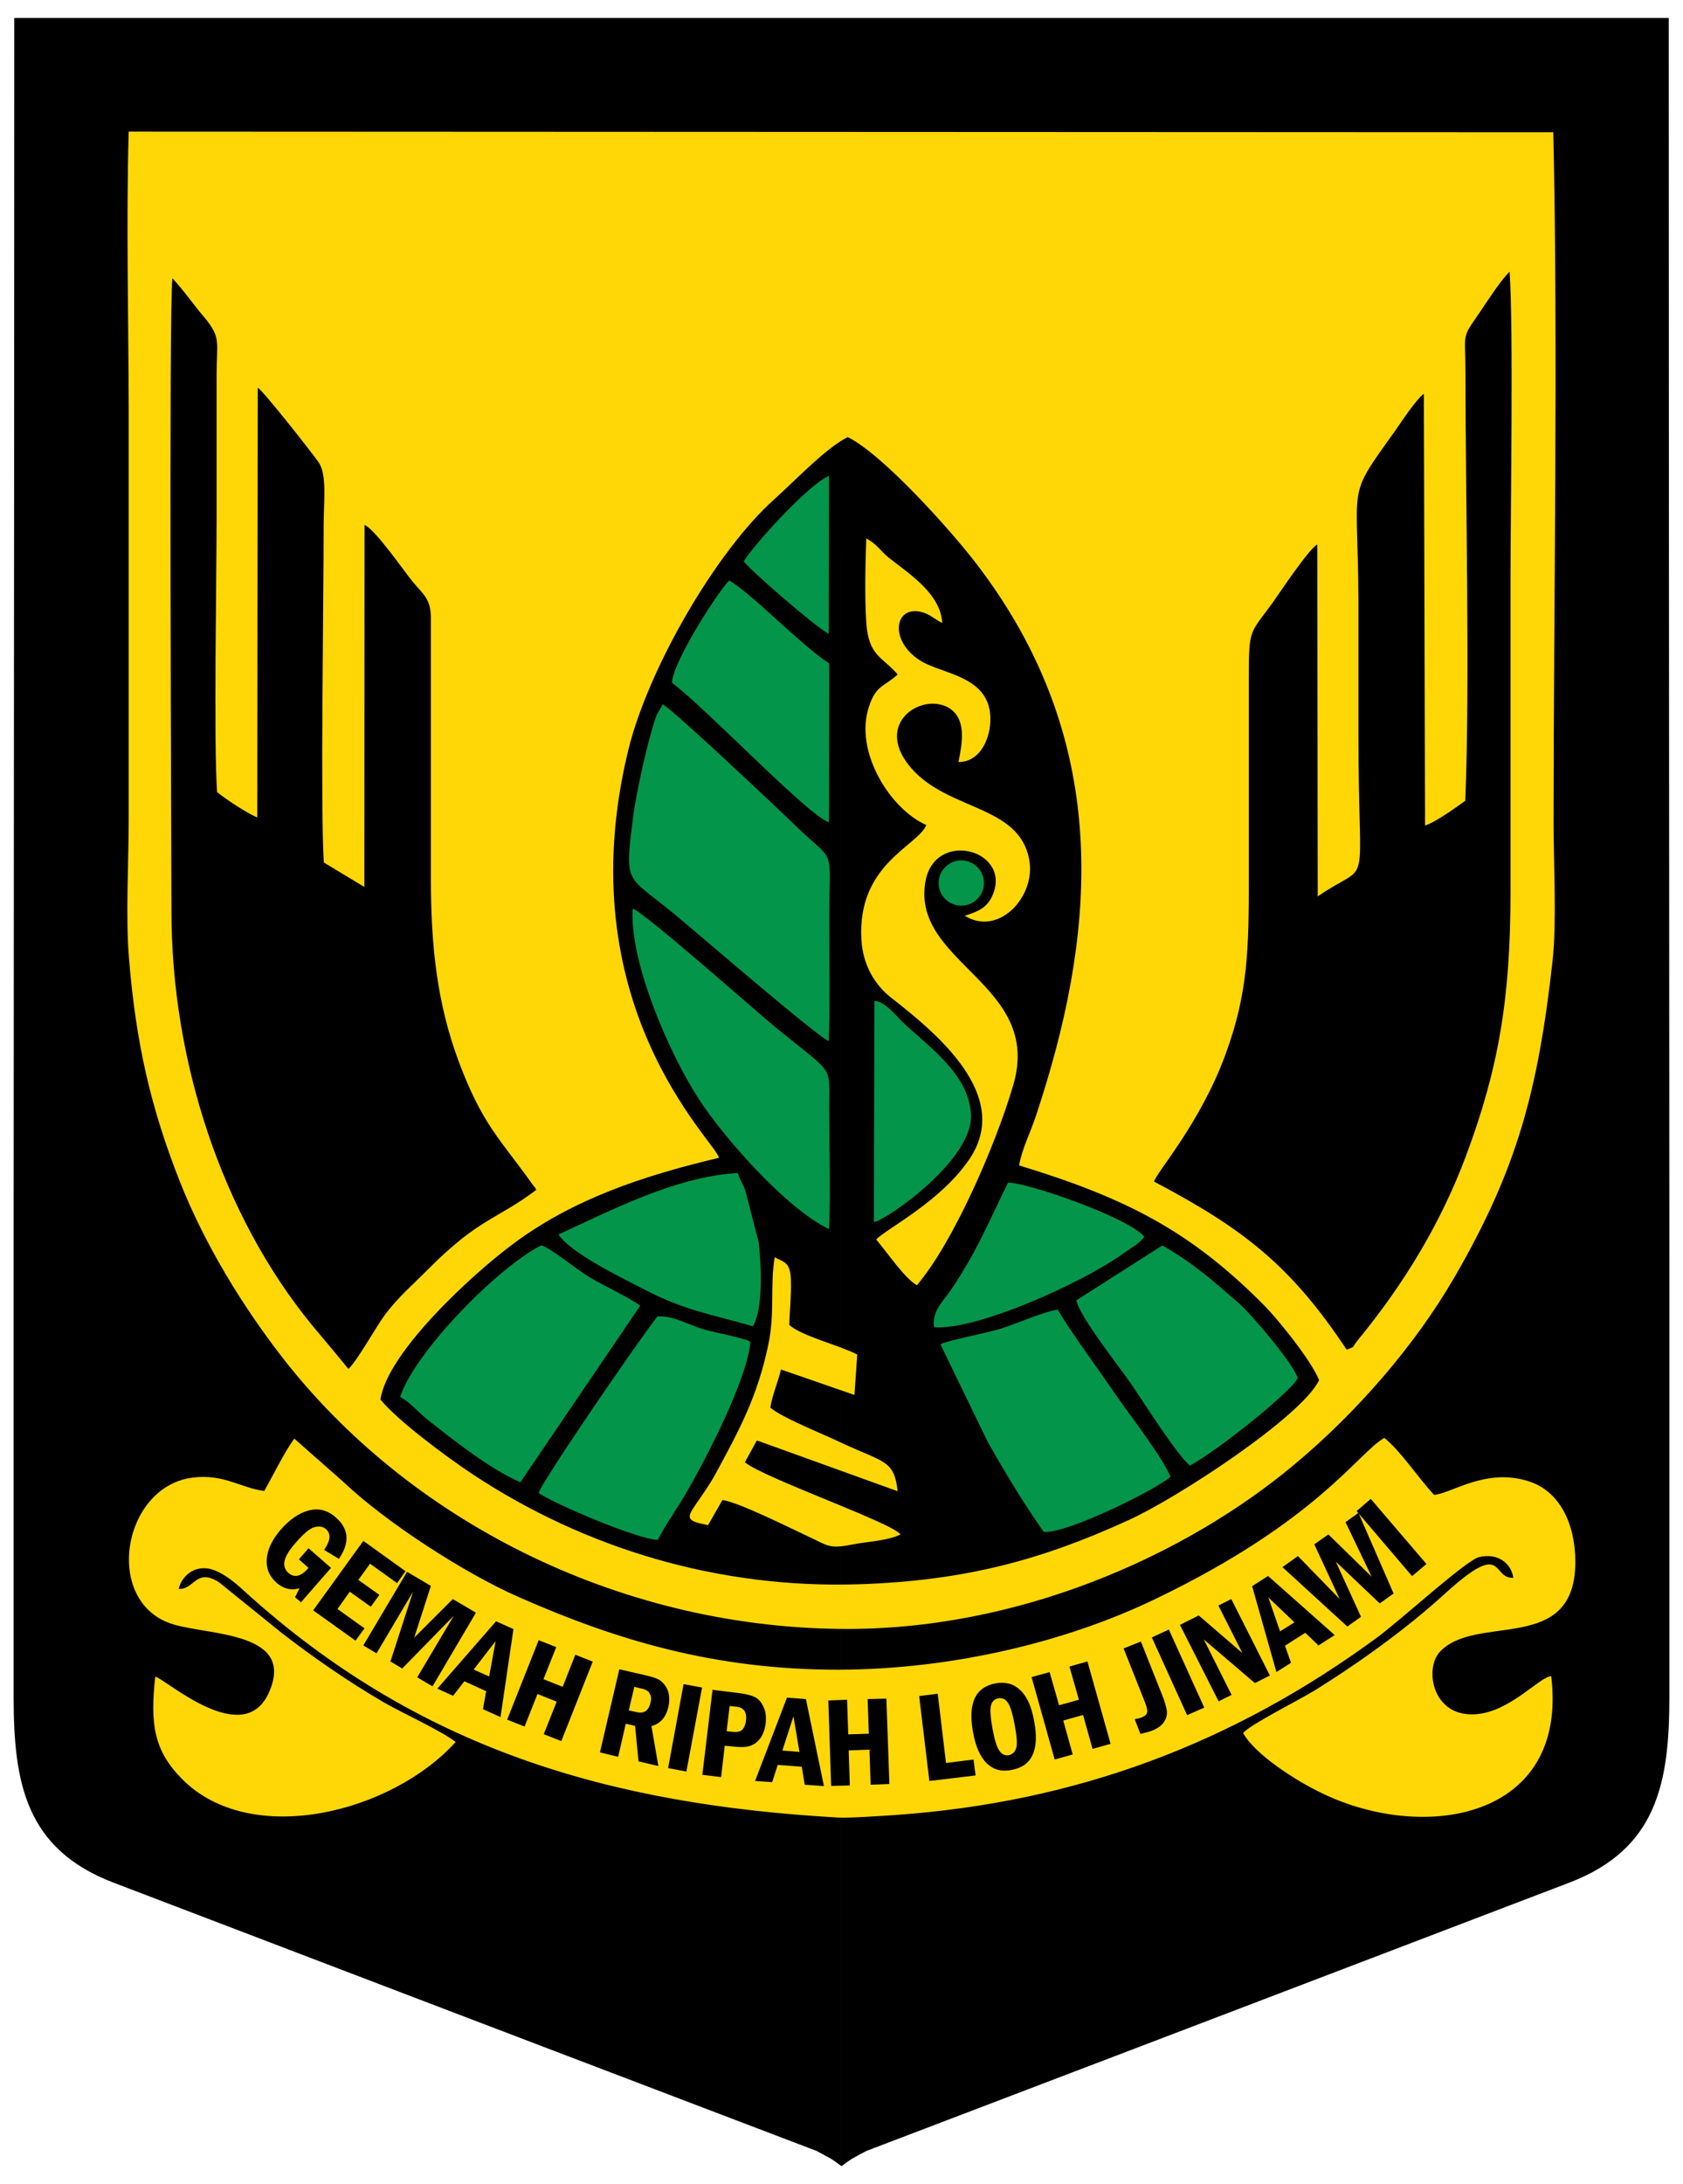
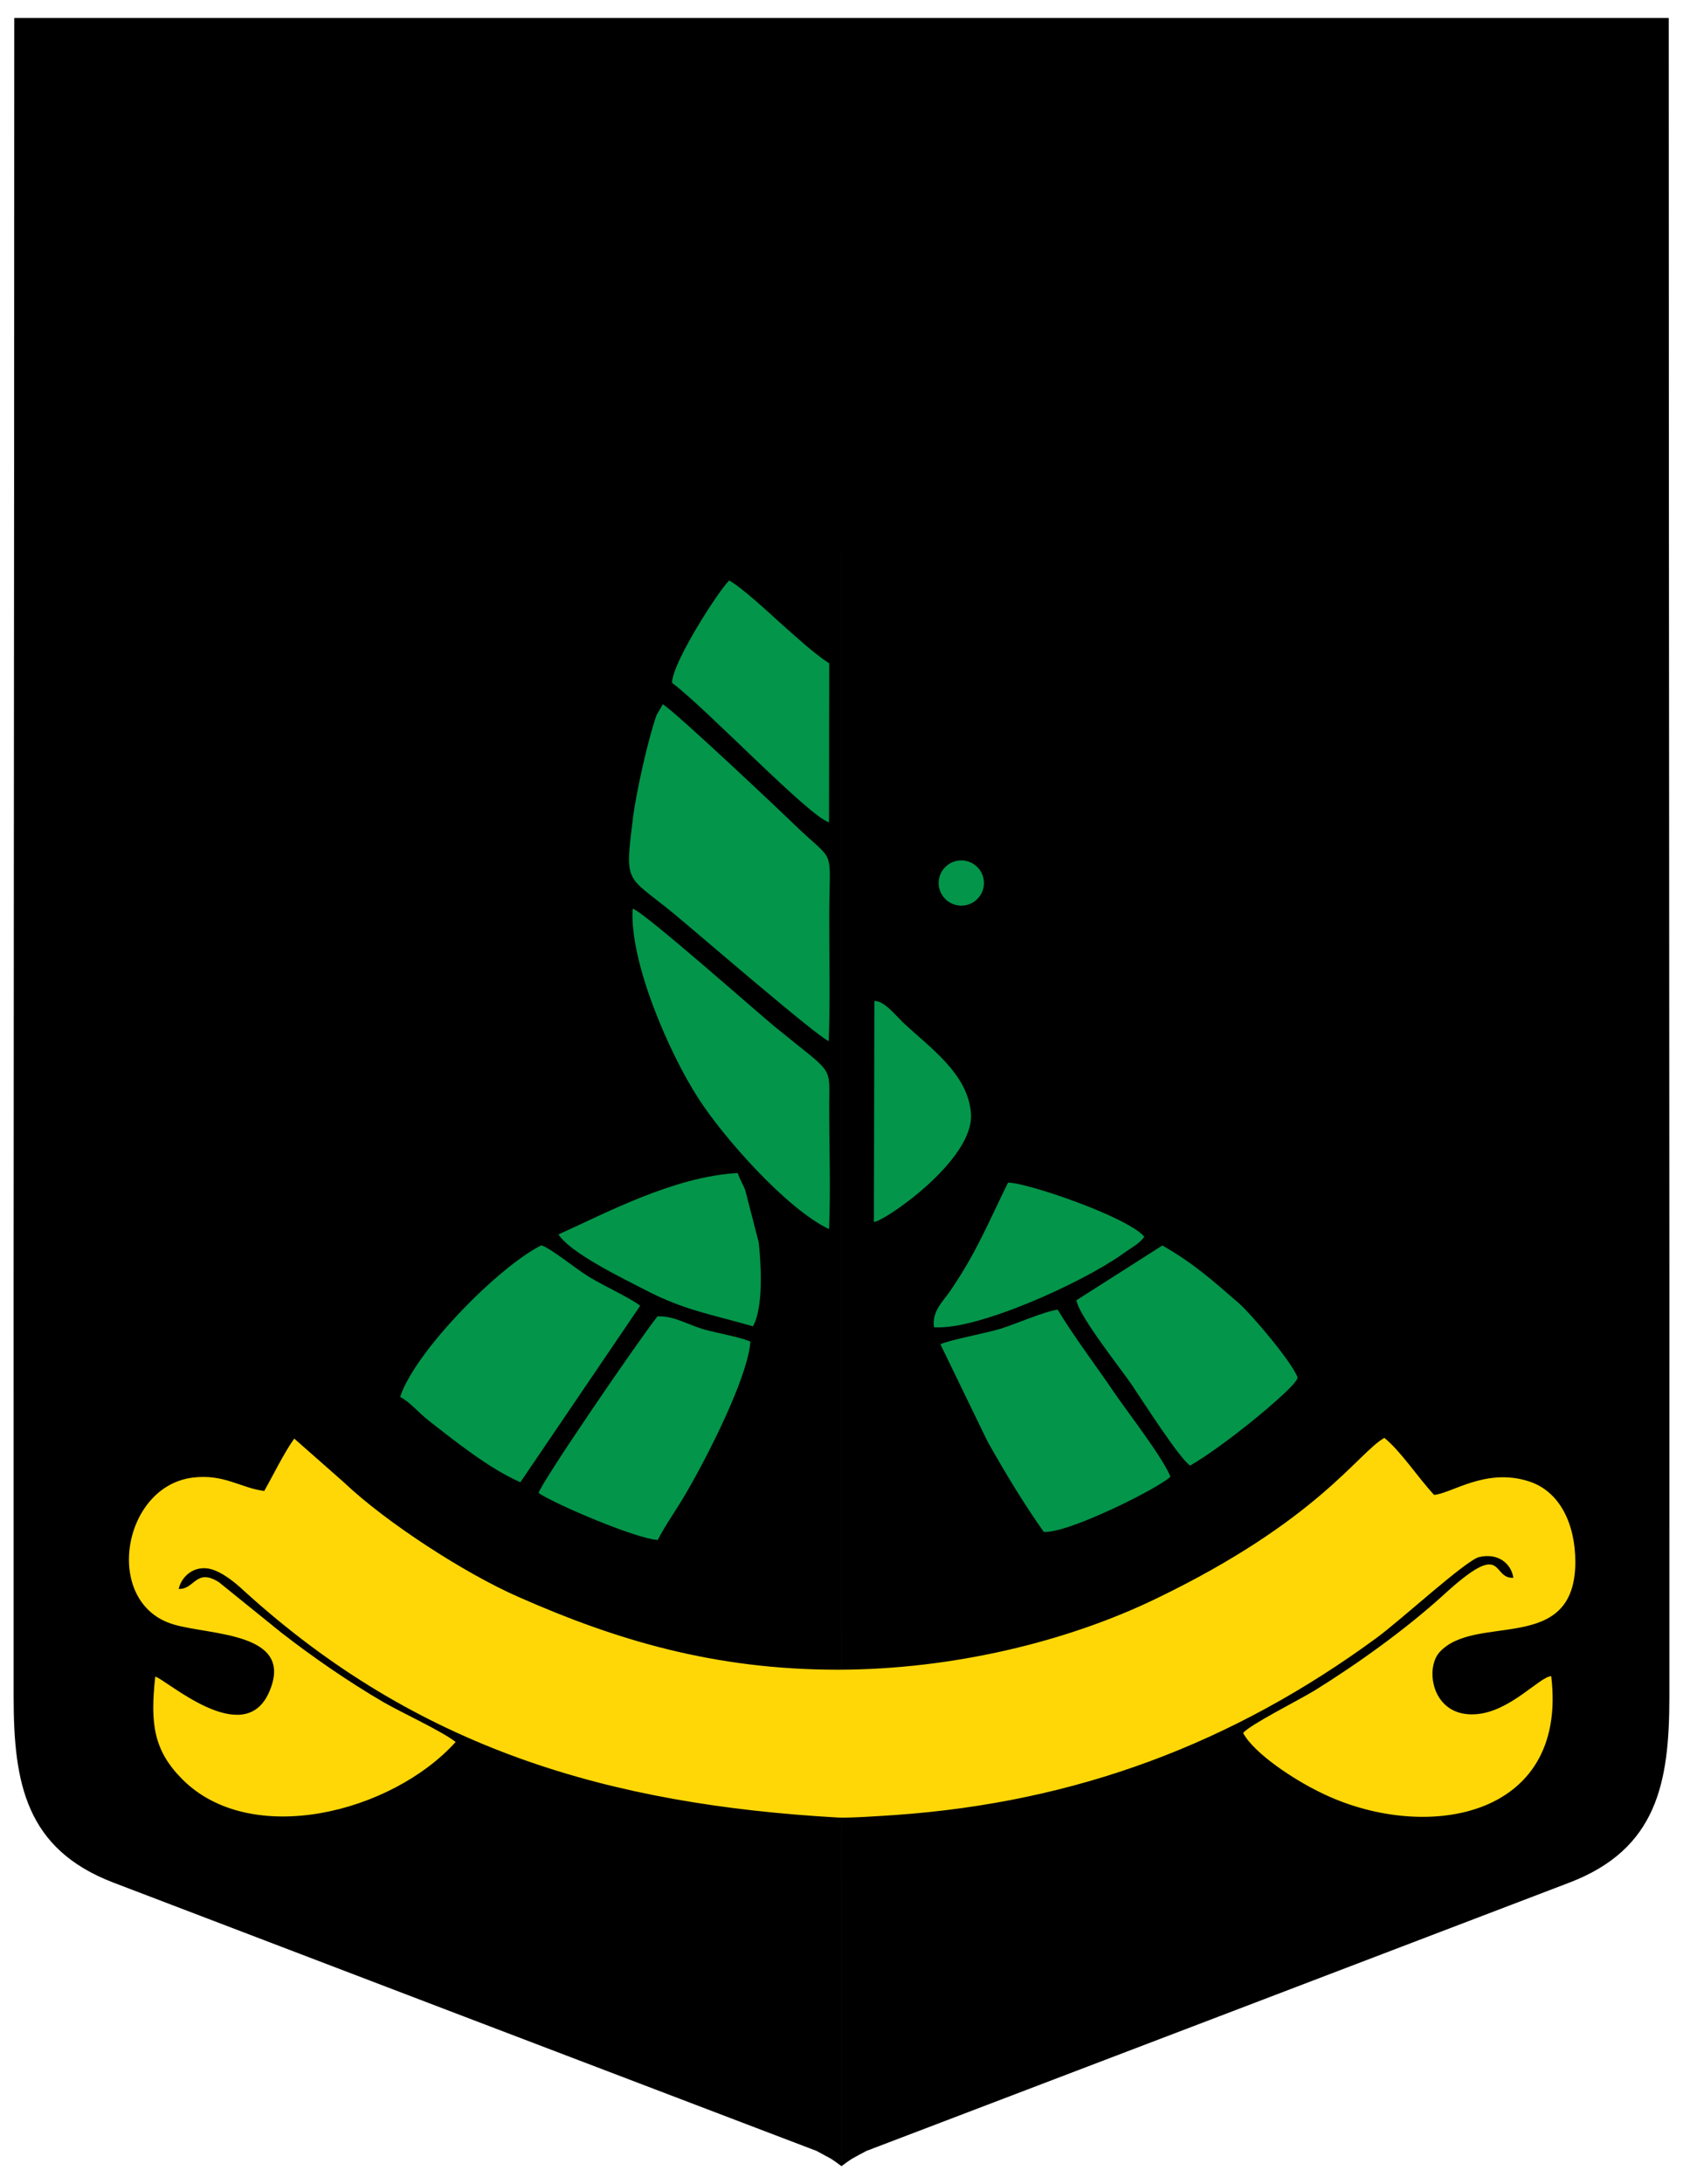
<svg xmlns="http://www.w3.org/2000/svg" xmlns:ns1="http://www.inkscape.org/namespaces/inkscape" xmlns:ns2="http://sodipodi.sourceforge.net/DTD/sodipodi-0.dtd" width="185mm" height="240mm" viewBox="0 0 185 240" version="1.1" id="svg8" ns1:version="0.92.1 r15371" ns2:docname="Lambang_Kab_Sukabumi.svg">
  <defs id="defs2">
    <pattern y="0" x="0" height="6" width="6" patternUnits="userSpaceOnUse" id="EMFhbasepattern" />
  </defs>
  <ns2:namedview id="base" pagecolor="#ffffff" bordercolor="#666666" borderopacity="1.0" ns1:pageopacity="0.0" ns1:pageshadow="2" ns1:zoom="0.5" ns1:cx="225.52194" ns1:cy="461.97105" ns1:document-units="mm" ns1:current-layer="layer1" showgrid="false" ns1:window-width="1366" ns1:window-height="705" ns1:window-x="-8" ns1:window-y="-8" ns1:window-maximized="1" />
  <g ns1:label="Layer 1" ns1:groupmode="layer" id="layer1" transform="translate(0,-57)" ns2:insensitive="true">
    <g id="g4605" transform="translate(-1.9646517e-6,-2e-6)">
      <path ns1:connector-curvature="0" style="fill:#000000;fill-opacity:1;fill-rule:evenodd;stroke:none;stroke-width:0.265" d="M 92.5,58.973 H 1.569 c 0,61.508 -0.1,123.017 -0.07,184.515 0,9.441 1.341,16.703 10.976,20.38 25.745,9.84 51.509,19.66 77.284,29.48 0.53,0.28 1.091,0.589 1.551,0.839 0.45,0.28 0.81,0.559 1.191,0.839 z m 0,0 h 90.931 c 0,61.508 0.1,123.017 0.07,184.515 0,9.441 -1.371,16.703 -10.996,20.38 -25.745,9.84 -51.519,19.66 -77.264,29.48 -0.56,0.28 -1.091,0.589 -1.551,0.839 -0.45,0.28 -0.83,0.559 -1.191,0.839 z" id="path4488" />
-       <path ns1:connector-curvature="0" style="fill:#ffd707;fill-opacity:1;fill-rule:evenodd;stroke:none;stroke-width:0.265" d="m 38.289,207.415 c -1.271,-1.578 -2.261,-2.717 -3.982,-4.795 -9.966,-12.158 -15.459,-29.131 -15.459,-45.444 0,-5.714 -0.3,-65.694 0.1,-69.6 1.331,1.419 2.161,2.707 3.482,4.256 1.911,2.288 1.381,2.717 1.381,6.274 0,5.145 0,10.3 0,15.445 0,6.903 -0.33,24.925 0.05,30.479 0.71,0.609 3.302,2.358 4.422,2.787 l 0.05,-47.213 c 0.58,0.3 5.863,7.023 6.654,8.142 0.991,1.369 0.59,4.316 0.59,7.003 0,8.092 -0.36,31.389 0.02,37.023 l 4.453,2.687 0.02,-39.79 c 1.271,0.609 4.322,5.075 5.333,6.294 1.001,1.219 1.911,1.778 1.961,3.756 v 28.801 c 0,7.562 0.71,13.746 3.022,20.02 2.641,7.103 4.703,8.751 8.055,13.476 0.51,0.709 0.16,0.1 0.51,0.729 -4.292,3.247 -6.254,3.077 -11.767,8.601 -1.721,1.748 -3.302,3.047 -4.873,5.125 -0.941,1.269 -3.182,5.285 -4.022,5.944 z m 109.742,-2.108 c -6.123,-9.211 -11.266,-13.247 -21.172,-18.471 0.25,-1.019 5.083,-6.394 7.854,-13.986 2.491,-6.773 2.561,-11.598 2.561,-19.64 0,-7.253 0,-14.535 0,-21.788 0,-5.484 0.13,-4.745 2.621,-8.202 0.84,-1.189 3.992,-5.914 4.903,-6.394 l 0.05,38.671 c 6.053,-4.186 4.473,0.509 4.473,-17.712 0,-4.945 0,-9.89 0,-14.845 -0.05,-13.247 -1.371,-11.039 3.942,-18.471 0.63,-0.889 2.361,-3.546 3.252,-4.206 l 0.13,47.442 c 1.091,-0.3 3.682,-2.178 4.422,-2.717 0.53,-13.037 0.02,-32.907 0.02,-47.193 0,-4.316 -0.48,-3.496 1.531,-6.414 0.961,-1.429 2.331,-3.556 3.322,-4.525 0.43,6.194 0.1,26.294 0.1,33.956 0,11.419 0,22.807 0,34.226 0,11.748 -1.321,19.411 -4.923,29.051 -2.802,7.463 -6.864,14.066 -11.767,20.05 -0.921,1.119 -0.21,0.709 -1.321,1.169 z M 93.19,105.027 c 3.932,1.958 11.506,10.45 14.228,14.036 12.837,16.843 13.848,35.065 8.105,55.205 -0.56,1.958 -1.011,3.407 -1.651,5.355 -0.61,1.828 -1.521,3.586 -1.851,5.435 11.737,3.576 18.851,7.203 26.985,15.425 1.401,1.419 5.113,5.964 5.993,8.172 -1.901,3.986 -15.519,12.917 -20.932,15.375 -9.335,4.266 -17.77,6.673 -29.687,7.053 -15.499,0.49 -30.067,-3.956 -42.294,-11.998 -3.142,-2.078 -8.435,-6.044 -10.266,-8.302 0.74,-5.195 10.196,-13.876 14.718,-17.203 6.434,-4.745 13.828,-7.303 22.493,-9.361 -0.36,-1.778 -16.799,-16.793 -9.966,-44.805 2.161,-8.881 9.635,-21.828 16.059,-27.562 2.421,-2.178 5.673,-5.634 8.065,-6.823 z M 170.744,71.531 14.146,71.461 c -0.28,10.02 -0.02,20.32 0,30.27 v 45.444 c 0,4.595 -0.35,10.629 0.03,15.075 0.76,9.411 2.411,16.513 5.593,24.585 2.792,7.023 6.884,13.646 11.156,19.181 13.878,17.962 36.821,29.69 61.345,29.97 19.491,0.25 38.041,-8.002 50.138,-18.172 6.684,-5.584 13.087,-12.917 17.46,-20.45 6.894,-11.898 9.205,-20.499 10.806,-34.895 0.45,-4.256 0.1,-10.529 0.1,-14.995 0,-24.915 0.51,-51.428 -0.03,-75.944 z" id="path4490" />
-       <path ns1:connector-curvature="0" style="fill:#ffd707;fill-opacity:1;fill-rule:evenodd;stroke:none;stroke-width:0.265" d="m 98.673,131.111 c -1.521,1.399 -2.361,1.139 -3.152,3.526 -1.651,4.925 2.311,11.269 6.304,13.017 -0.961,2.338 -7.574,4.266 -7.144,12.537 0.16,2.887 1.501,5.045 3.282,6.444 5.113,3.986 13.187,10.709 8.695,17.582 -3.102,4.745 -9.225,7.792 -10.346,8.981 1.221,1.429 3.122,4.266 4.473,5.025 3.942,-4.595 8.645,-15.325 10.596,-21.998 3.282,-11.109 -11.236,-13.367 -9.655,-22.358 1.021,-5.734 9.355,-3.526 7.444,1.349 -0.58,1.498 -1.601,1.928 -3.122,2.408 3.762,2.338 7.854,-2.158 7.084,-6.184 -1.091,-5.864 -8.515,-5.355 -12.677,-9.72 -4.783,-5.055 0.84,-8.781 3.892,-6.903 1.901,1.189 1.441,3.806 1.011,5.914 2.111,0.02 3.232,-2.028 3.462,-3.936 0.61,-5.554 -5.113,-5.584 -7.704,-7.233 -3.482,-2.228 -2.772,-6.244 0.38,-5.255 0.86,0.28 1.221,0.739 2.081,1.149 -0.2,-3.127 -3.302,-5.175 -5.793,-7.103 -1.091,-0.869 -1.321,-1.528 -2.561,-2.188 -0.1,2.767 -0.18,6.474 0,9.211 0.25,3.756 1.751,3.756 3.452,5.734 z" id="path4492" />
      <path ns1:connector-curvature="0" style="fill:#03954a;fill-opacity:1;fill-rule:evenodd;stroke:none;stroke-width:0.265" d="m 91.099,171.401 c 0.16,-4.515 0.05,-9.131 0.05,-13.646 0.03,-8.072 0.82,-5.634 -3.862,-10.18 -1.471,-1.439 -13.007,-12.328 -14.428,-13.187 l -0.69,1.189 c -0.941,2.667 -2.181,8.252 -2.571,11.119 -0.931,7.582 -0.86,6.344 4.352,10.599 2.541,2.088 15.859,13.606 17.15,14.106 z" id="path4494" />
      <path ns1:connector-curvature="0" style="fill:#03954a;fill-opacity:1;fill-rule:evenodd;stroke:none;stroke-width:0.265" d="m 43.983,210.501 c 1.121,0.589 1.961,1.658 3.002,2.487 3.022,2.368 6.784,5.385 10.216,6.883 l 13.167,-19.391 c -0.991,-0.809 -4.172,-2.278 -5.573,-3.147 -1.651,-1.009 -4.082,-3.067 -5.283,-3.496 -4.673,2.308 -13.928,11.698 -15.529,16.663 z" id="path4496" />
      <path ns1:connector-curvature="0" style="fill:#03954a;fill-opacity:1;fill-rule:evenodd;stroke:none;stroke-width:0.265" d="m 108.559,215.406 c 1.931,3.427 4.012,6.873 6.173,9.92 2.571,0.23 12.637,-4.795 13.928,-6.064 -0.89,-2.188 -4.723,-7.103 -6.194,-9.261 -1.831,-2.717 -4.453,-6.174 -6.203,-9.091 -1.531,0.21 -4.473,1.528 -6.254,2.088 -1.551,0.48 -5.793,1.269 -6.634,1.718 z" id="path4498" />
      <path ns1:connector-curvature="0" style="fill:#03954a;fill-opacity:1;fill-rule:evenodd;stroke:none;stroke-width:0.265" d="m 91.129,192.06 c 0.2,-4.545 0,-9.411 0.02,-14.006 0.05,-4.056 0.33,-3.067 -6.023,-8.272 -1.981,-1.628 -14.408,-12.637 -15.579,-12.937 -0.38,5.734 3.942,15.804 7.274,20.929 2.742,4.236 9.625,12.048 14.308,14.286 z" id="path4500" />
      <path ns1:connector-curvature="0" style="fill:#03954a;fill-opacity:1;fill-rule:evenodd;stroke:none;stroke-width:0.265" d="m 72.299,226.216 c 0.891,-1.728 1.981,-3.197 3.072,-5.075 2.211,-3.756 6.834,-12.717 7.114,-16.723 -1.191,-0.529 -3.662,-0.919 -5.203,-1.369 -1.711,-0.509 -3.262,-1.498 -5.013,-1.399 -2.001,2.507 -12.957,18.501 -13.057,19.411 1.851,1.249 10.726,5.025 13.087,5.155 z" id="path4502" />
      <path ns1:connector-curvature="0" style="fill:#03954a;fill-opacity:1;fill-rule:evenodd;stroke:none;stroke-width:0.265" d="m 118.325,199.872 c 0.22,1.678 5.053,7.762 6.013,9.191 1.351,1.998 5.243,8.112 6.484,8.981 1.931,-1.119 4.402,-2.967 6.203,-4.396 0.961,-0.759 5.613,-4.535 5.613,-5.295 -0.68,-1.758 -5.033,-6.883 -6.424,-8.122 -3.032,-2.637 -5.133,-4.495 -8.445,-6.374 z" id="path4504" />
      <path ns1:connector-curvature="0" style="fill:#03954a;fill-opacity:1;fill-rule:evenodd;stroke:none;stroke-width:0.265" d="m 73.87,132.03 c 3.742,2.787 15.099,14.735 17.26,15.325 l 0.02,-17.462 c -1.801,-1.189 -3.652,-2.917 -5.513,-4.565 -1.071,-0.969 -4.092,-3.776 -5.483,-4.545 -1.151,1.099 -6.254,9.011 -6.284,11.249 z" id="path4506" />
      <path ns1:connector-curvature="0" style="fill:#03954a;fill-opacity:1;fill-rule:evenodd;stroke:none;stroke-width:0.265" d="m 61.392,192.639 c 1.301,2.058 7.164,4.875 9.555,6.114 4.292,2.238 7.274,2.667 11.817,3.986 1.141,-1.998 0.921,-6.573 0.64,-9.211 l -1.481,-5.734 c -0.28,-0.779 -0.53,-0.989 -0.83,-1.898 -6.994,0.38 -14.418,4.366 -19.701,6.743 z" id="path4508" />
-       <path ns1:connector-curvature="0" style="fill:#ffd707;fill-opacity:1;fill-rule:evenodd;stroke:none;stroke-width:0.265" d="m 94.231,205.836 c -2.111,-1.069 -6.073,-2.008 -7.474,-3.247 0.05,-1.598 0.23,-3.197 0.18,-4.875 -0.05,-1.928 -0.59,-1.978 -1.781,-2.557 -0.53,3.167 0.05,6.064 -0.71,9.64 -1.201,5.704 -3.182,9.341 -5.793,14.156 -0.69,1.249 -1.251,2.008 -2.031,3.147 -1.271,1.808 -1.151,2.008 1.211,2.487 l 1.581,-2.767 c 1.851,0.28 7.424,3.077 9.375,3.986 2.241,1.039 2.311,1.419 4.883,0.909 1.651,-0.33 3.912,-0.4 5.313,-1.109 -0.991,-1.319 -14.768,-6.094 -17.11,-7.922 l 1.321,-2.408 15.479,5.584 c -0.4,-3.477 -1.451,-3.097 -6.254,-5.355 -1.951,-0.939 -6.504,-2.737 -7.744,-3.836 0.25,-1.518 0.81,-2.687 1.171,-4.186 l 8.075,2.797 z" id="path4510" />
      <path ns1:connector-curvature="0" style="fill:#03954a;fill-opacity:1;fill-rule:evenodd;stroke:none;stroke-width:0.265" d="m 102.666,202.839 c 4.703,0.36 16.159,-4.815 20.682,-8.012 1.171,-0.839 1.861,-1.139 2.441,-1.928 -1.801,-2.188 -13.187,-6.044 -14.988,-5.944 -2.211,4.495 -3.432,7.592 -6.284,11.798 -0.911,1.329 -2.081,2.318 -1.851,4.086 z" id="path4512" />
      <path ns1:connector-curvature="0" style="fill:#03954a;fill-opacity:1;fill-rule:evenodd;stroke:none;stroke-width:0.265" d="m 96.062,191.271 c 1.011,0.03 11.076,-6.793 10.666,-11.928 -0.3,-4.336 -4.543,-7.253 -7.444,-9.97 -0.79,-0.759 -2.131,-2.458 -3.172,-2.378 z" id="path4514" />
-       <path ns1:connector-curvature="0" style="fill:#03954a;fill-opacity:1;fill-rule:evenodd;stroke:none;stroke-width:0.265" d="m 81.754,118.683 c 0.71,0.989 8.055,7.353 9.345,7.962 l 0.03,-17.353 c -2.241,0.909 -8.235,7.532 -9.375,9.391 z" id="path4516" />
      <path ns1:connector-curvature="0" style="fill:#03954a;fill-opacity:1;fill-rule:evenodd;stroke:none;stroke-width:0.265" d="m 108.159,154.028 c 0,-1.369 -1.121,-2.487 -2.491,-2.487 -1.371,0 -2.491,1.119 -2.491,2.487 0,1.369 1.121,2.488 2.491,2.488 1.371,0 2.491,-1.119 2.491,-2.488 z" id="path4518" />
      <path ns1:connector-curvature="0" style="fill:#ffd707;fill-opacity:1;fill-rule:evenodd;stroke:none;stroke-width:0.265" d="m 92.12,256.715 c 1.191,0.07 4.853,-0.18 6.324,-0.28 19.821,-1.399 37.031,-7.822 52.94,-19.51 2.692,-1.988 9.786,-8.501 11.206,-8.831 2.081,-0.49 3.532,0.709 3.762,2.278 -2.491,0.13 -0.81,-4.386 -7.594,1.808 -4.172,3.806 -9.435,7.582 -14.258,10.579 -1.881,1.139 -7.064,3.726 -7.854,4.665 1.221,2.258 5.563,5.105 8.415,6.493 11.256,5.614 27.365,3.097 25.454,-12.737 -1.271,0.05 -4.543,3.956 -8.335,4.186 -4.723,0.31 -5.583,-4.915 -3.982,-6.773 3.912,-4.436 14.938,0.38 14.968,-9.95 0,-4.106 -1.651,-7.762 -5.113,-8.871 -4.723,-1.528 -8.485,1.339 -10.416,1.489 -1.881,-2.048 -3.612,-4.745 -5.463,-6.264 -2.902,1.628 -7.274,9.081 -25.084,17.662 -9.735,4.715 -22.343,7.792 -34.97,7.812 -13.598,0 -24.374,-3.247 -35.12,-7.992 -5.903,-2.587 -14.568,-8.192 -19.211,-12.607 l -5.443,-4.795 c -1.121,1.548 -2.411,4.206 -3.302,5.754 -2.591,-0.33 -4.422,-1.898 -7.854,-1.469 -7.804,0.959 -9.916,13.826 -2.111,16.134 4.092,1.219 13.518,0.839 10.446,7.562 -2.822,6.114 -11.236,-1.498 -12.457,-1.828 -0.58,5.205 -0.15,8.122 2.932,11.239 7.544,7.642 23.043,3.736 30.087,-4.056 -1.501,-1.189 -5.893,-3.197 -7.954,-4.386 -3.862,-2.258 -7.724,-4.925 -11.186,-7.612 L 24.061,230.851 c -2.541,-1.598 -2.672,0.839 -4.422,0.739 0.36,-1.469 1.731,-2.557 3.402,-2.208 1.381,0.31 2.902,1.598 3.742,2.388 19.181,17.453 40.253,23.516 65.337,24.945 z" id="path4520" />
-       <path ns1:connector-curvature="0" style="fill:#000000;fill-opacity:1;fill-rule:nonzero;stroke:none;stroke-width:0.265" d="m 33.917,227.125 2.471,2.158 -3.302,3.776 -0.66,-0.549 0.5,-0.989 c -0.911,0.27 -1.751,0.07 -2.511,-0.589 -0.81,-0.709 -1.171,-1.568 -1.091,-2.617 0.07,-1.059 0.58,-2.098 1.501,-3.197 1.011,-1.159 2.051,-1.868 3.122,-2.148 1.071,-0.28 2.061,-0.03 2.952,0.759 1.471,1.269 1.571,2.787 0.35,4.565 l -1.621,-0.989 c 0.71,-1.019 0.78,-1.778 0.2,-2.288 -0.36,-0.3 -0.79,-0.35 -1.301,-0.2 -0.5,0.15 -1.161,0.709 -2.001,1.678 -0.74,0.829 -1.151,1.518 -1.251,2.048 -0.1,0.539 0.05,0.969 0.46,1.319 0.64,0.539 1.371,0.36 2.181,-0.579 l -1.061,-0.939 z m 6.023,-0.809 4.633,3.327 -0.921,1.319 -2.972,-2.138 -1.291,1.778 2.311,1.648 -0.941,1.299 -2.311,-1.648 -1.351,1.898 2.972,2.128 -0.991,1.349 -4.653,-3.327 z m 4.803,3.397 2.621,1.548 -1.831,5.684 4.242,-4.236 2.541,1.498 -4.773,8.092 -1.681,-0.989 4.022,-6.773 -5.673,5.804 -1.291,-0.779 2.481,-7.662 -4.012,6.773 -1.451,-0.869 z m 9.786,5.435 1.911,0.859 -1.421,9.67 -1.931,-0.869 0.35,-1.978 -2.391,-1.089 -1.241,1.598 -1.731,-0.789 z m -0.76,6.064 0.71,-3.886 -2.411,3.127 z m 5.443,-3.986 1.931,0.759 -1.401,3.526 2.111,0.839 1.391,-3.526 1.911,0.759 -3.452,8.731 -1.931,-0.759 1.421,-3.576 -2.111,-0.839 -1.421,3.576 -1.911,-0.759 z m 8.865,3.197 2.872,0.659 c 0.56,0.13 0.971,0.25 1.271,0.38 0.28,0.1 0.56,0.33 0.79,0.609 0.25,0.31 0.43,0.659 0.51,1.089 0.07,0.44 0.07,0.889 -0.05,1.399 -0.26,1.139 -0.891,1.848 -1.861,2.108 l 0.76,4.386 -2.181,-0.509 -0.38,-3.906 -1.021,-0.23 -0.84,3.636 -2.001,-0.49 z m 1.651,1.928 -0.61,2.587 0.891,0.2 c 0.79,0.18 1.301,-0.17 1.501,-1.059 0.08,-0.31 0.08,-0.559 0,-0.789 -0.08,-0.2 -0.18,-0.38 -0.33,-0.48 -0.13,-0.1 -0.36,-0.21 -0.64,-0.26 z m 5.413,-0.3 2.031,0.38 -1.721,9.231 -2.011,-0.38 z m 3.182,0.629 2.692,0.33 c 0.81,0.1 1.451,0.23 1.881,0.43 0.43,0.18 0.76,0.539 1.011,1.069 0.26,0.509 0.33,1.119 0.26,1.828 -0.08,0.679 -0.28,1.239 -0.59,1.668 -0.3,0.41 -0.68,0.689 -1.141,0.839 -0.46,0.16 -1.141,0.16 -2.031,0.05 l -0.74,-0.07 -0.4,3.447 -2.061,-0.25 z m 1.881,1.778 -0.33,2.767 0.63,0.07 c 0.56,0.05 0.941,-0.02 1.141,-0.28 0.18,-0.22 0.31,-0.549 0.36,-0.959 0.05,-0.36 0,-0.659 -0.08,-0.889 -0.1,-0.23 -0.25,-0.38 -0.4,-0.46 -0.16,-0.1 -0.38,-0.15 -0.69,-0.18 z m 6.304,-0.919 2.081,0.16 1.981,9.56 -2.111,-0.15 -0.33,-1.978 -2.641,-0.2 -0.61,1.898 -1.881,-0.13 z m 1.371,5.964 -0.66,-3.906 -1.221,3.756 z m 3.172,-5.654 2.061,-0.08 0.13,3.806 2.261,-0.07 -0.13,-3.806 2.061,-0.05 0.33,9.381 -2.061,0.08 -0.13,-3.856 -2.281,0.08 0.12,3.856 -2.051,0.05 z m 9.986,-0.48 2.041,-0.26 0.911,7.612 3.022,-0.38 0.23,1.748 -5.083,0.609 z m 12.637,2.737 c 0.61,3.167 -0.23,4.975 -2.471,5.375 -1.091,0.23 -2.001,-0.02 -2.742,-0.729 -0.71,-0.709 -1.221,-1.828 -1.501,-3.407 -0.58,-3.167 0.23,-4.945 2.471,-5.375 1.091,-0.2 2.001,0.05 2.712,0.739 0.74,0.679 1.251,1.818 1.531,3.397 z m -2.141,0.41 c -0.23,-1.249 -0.48,-2.058 -0.76,-2.438 -0.25,-0.38 -0.61,-0.539 -1.041,-0.46 -0.43,0.08 -0.69,0.36 -0.81,0.809 -0.1,0.44 -0.05,1.299 0.18,2.537 0.22,1.219 0.48,2.038 0.76,2.418 0.25,0.38 0.61,0.559 1.041,0.48 0.4,-0.1 0.68,-0.36 0.81,-0.809 0.13,-0.44 0.05,-1.299 -0.18,-2.537 z m 1.861,-5.235 1.981,-0.549 1.041,3.646 2.181,-0.609 -1.041,-3.646 1.981,-0.559 2.541,9.051 -1.981,0.559 -1.041,-3.726 -2.181,0.609 1.041,3.726 -1.981,0.559 z m 10.116,-3.147 1.901,-0.759 2.311,5.814 c 0.31,0.739 0.46,1.319 0.54,1.778 0.05,0.45 -0.05,0.859 -0.31,1.239 -0.23,0.38 -0.68,0.709 -1.371,0.989 -0.28,0.1 -0.69,0.21 -1.221,0.33 l -0.63,-1.618 c 0.33,-0.05 0.61,-0.13 0.81,-0.21 0.33,-0.15 0.53,-0.33 0.56,-0.559 0.05,-0.2 -0.05,-0.609 -0.28,-1.189 z m 3.102,-1.209 1.871,-0.869 3.892,8.581 -1.881,0.829 z m 3.092,-1.379 2.061,-1.039 4.803,4.136 -2.641,-5.225 1.421,-0.709 4.242,8.402 -1.651,0.829 -5.613,-4.795 3.052,6.094 -1.421,0.709 z m 7.934,-4.256 1.751,-1.119 7.324,6.493 -1.781,1.139 -1.451,-1.389 -2.231,1.419 0.66,1.878 -1.601,1.019 z m 4.653,3.976 -2.872,-2.737 1.291,3.726 z m -1.321,-6.064 1.701,-1.219 4.593,4.725 -2.792,-6.014 1.551,-1.089 4.753,4.645 -2.872,-5.994 1.421,-1.019 3.862,8.861 -1.521,1.089 -4.833,-4.595 2.772,6.064 -1.501,1.069 z m 8.155,-6.164 1.551,-1.339 6.123,7.153 -1.581,1.339 z" id="path4522" />
    </g>
  </g>
</svg>